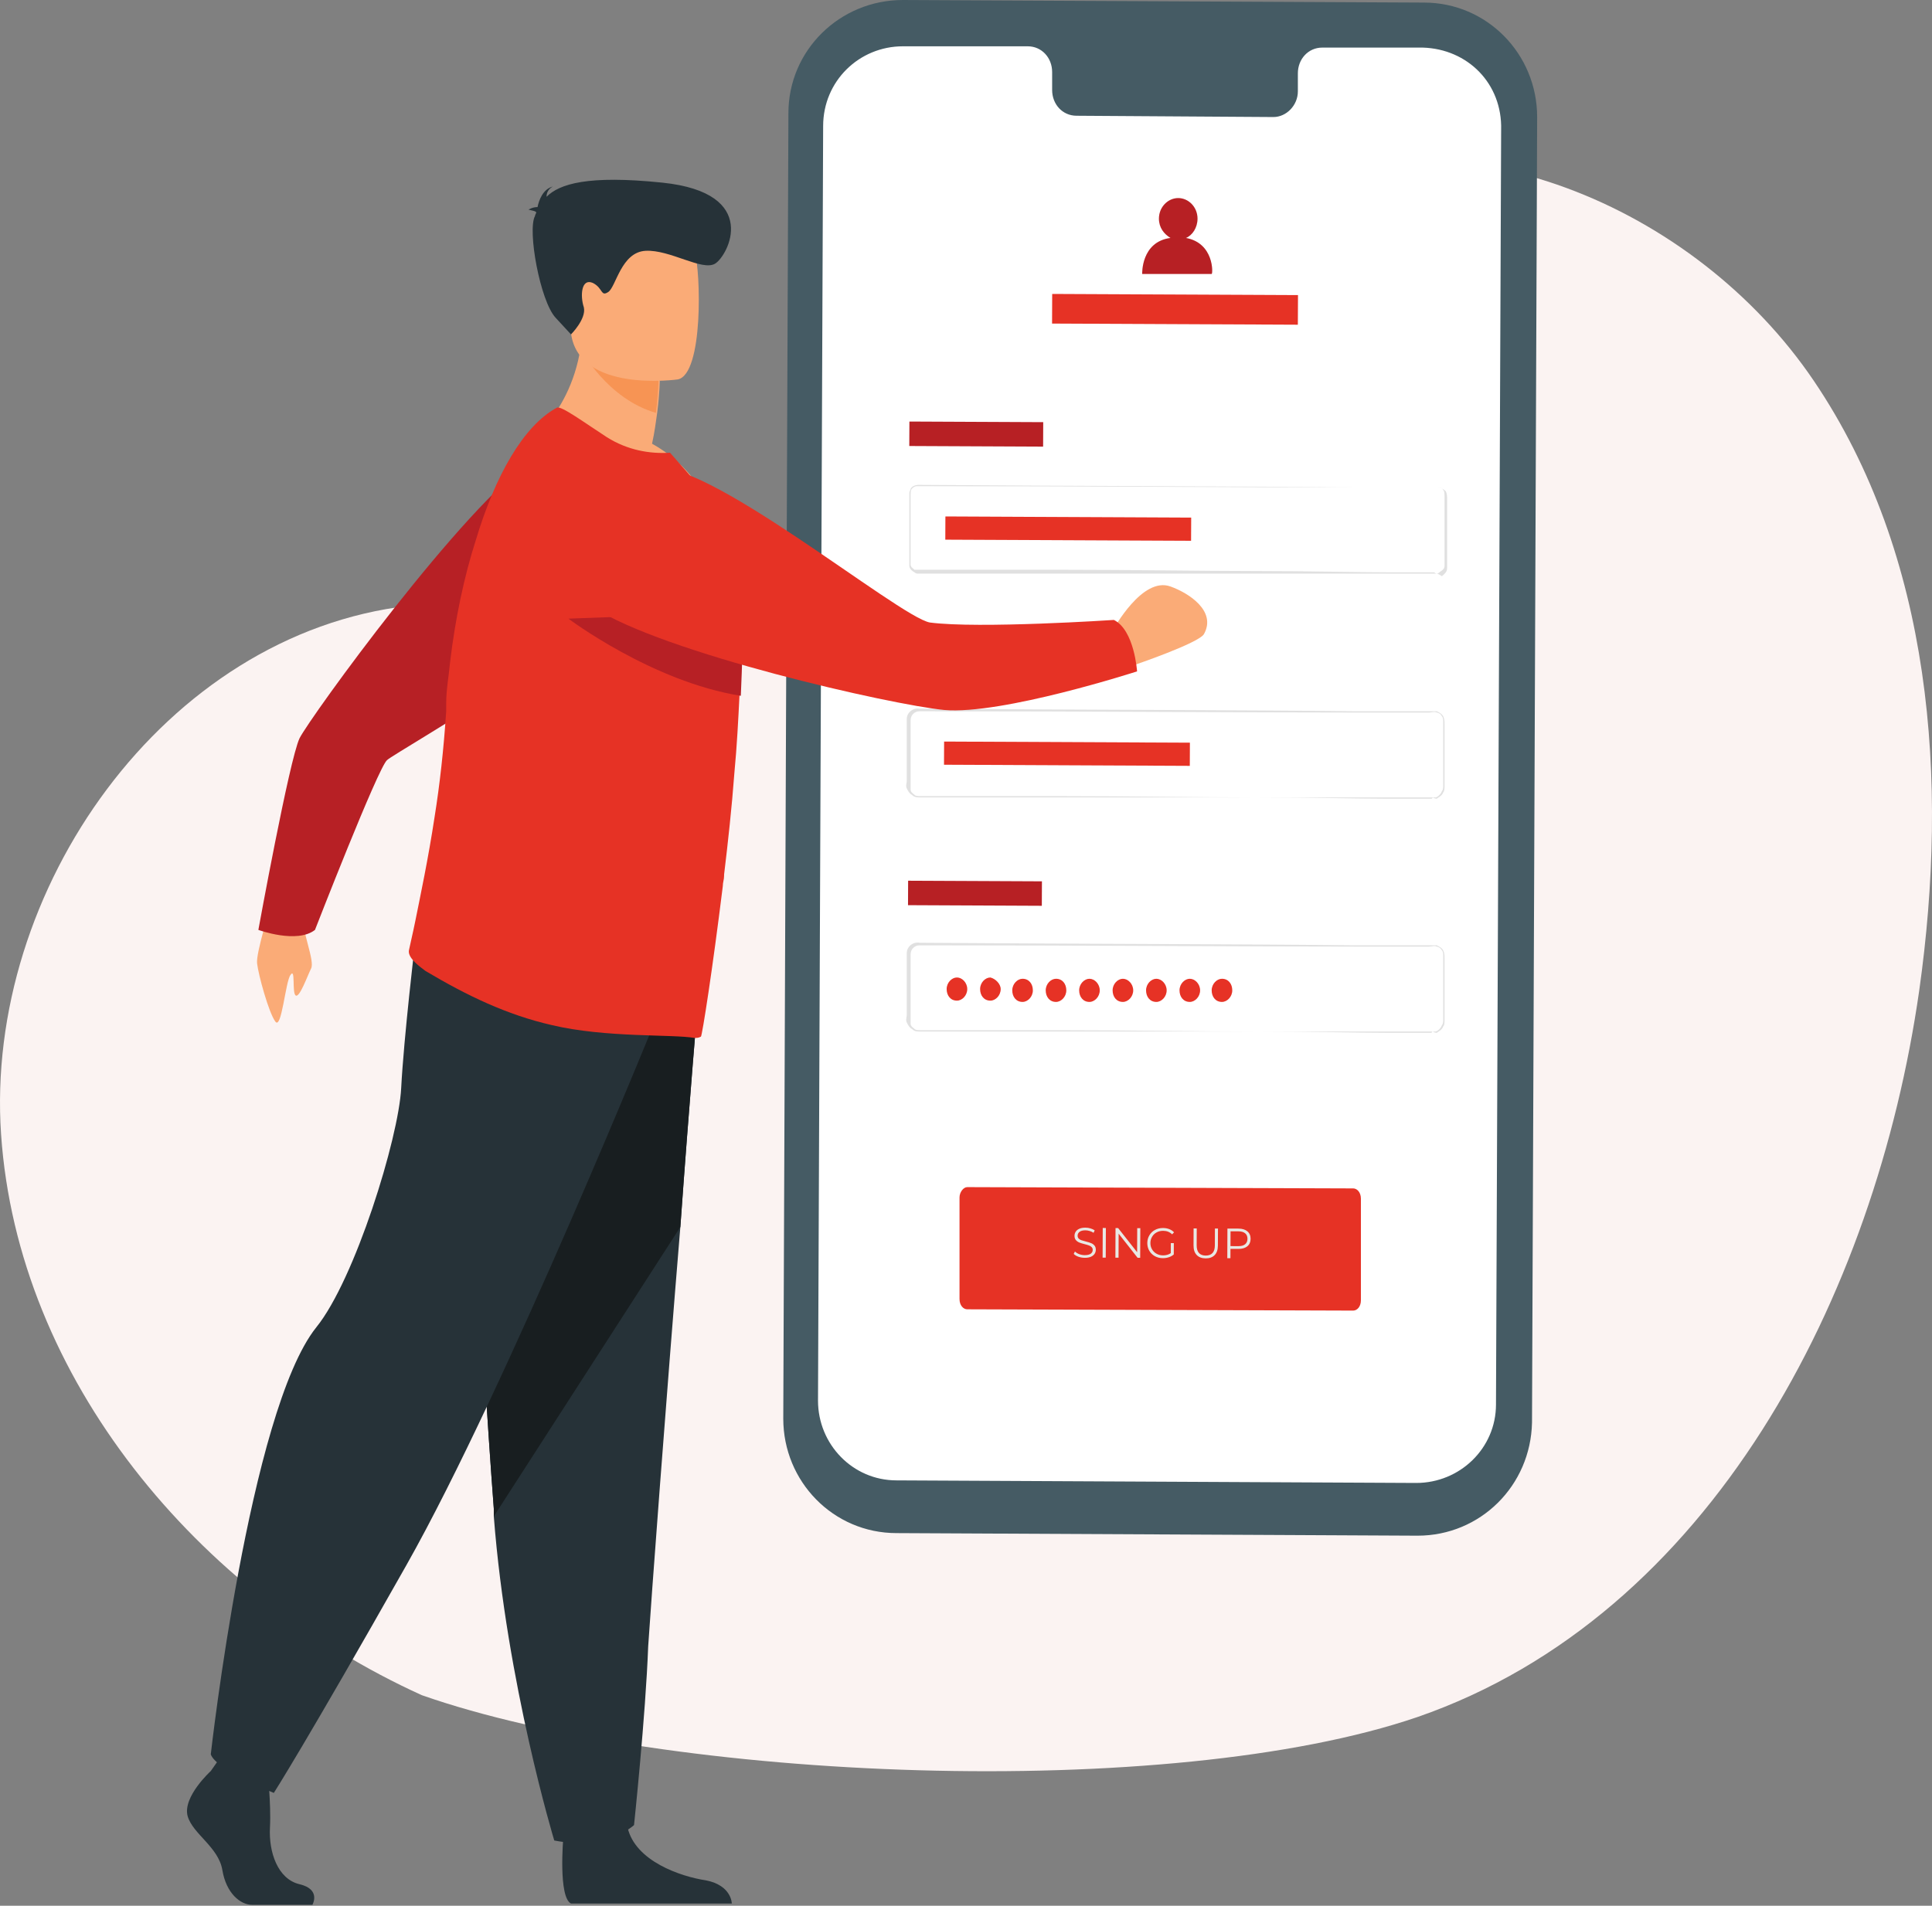
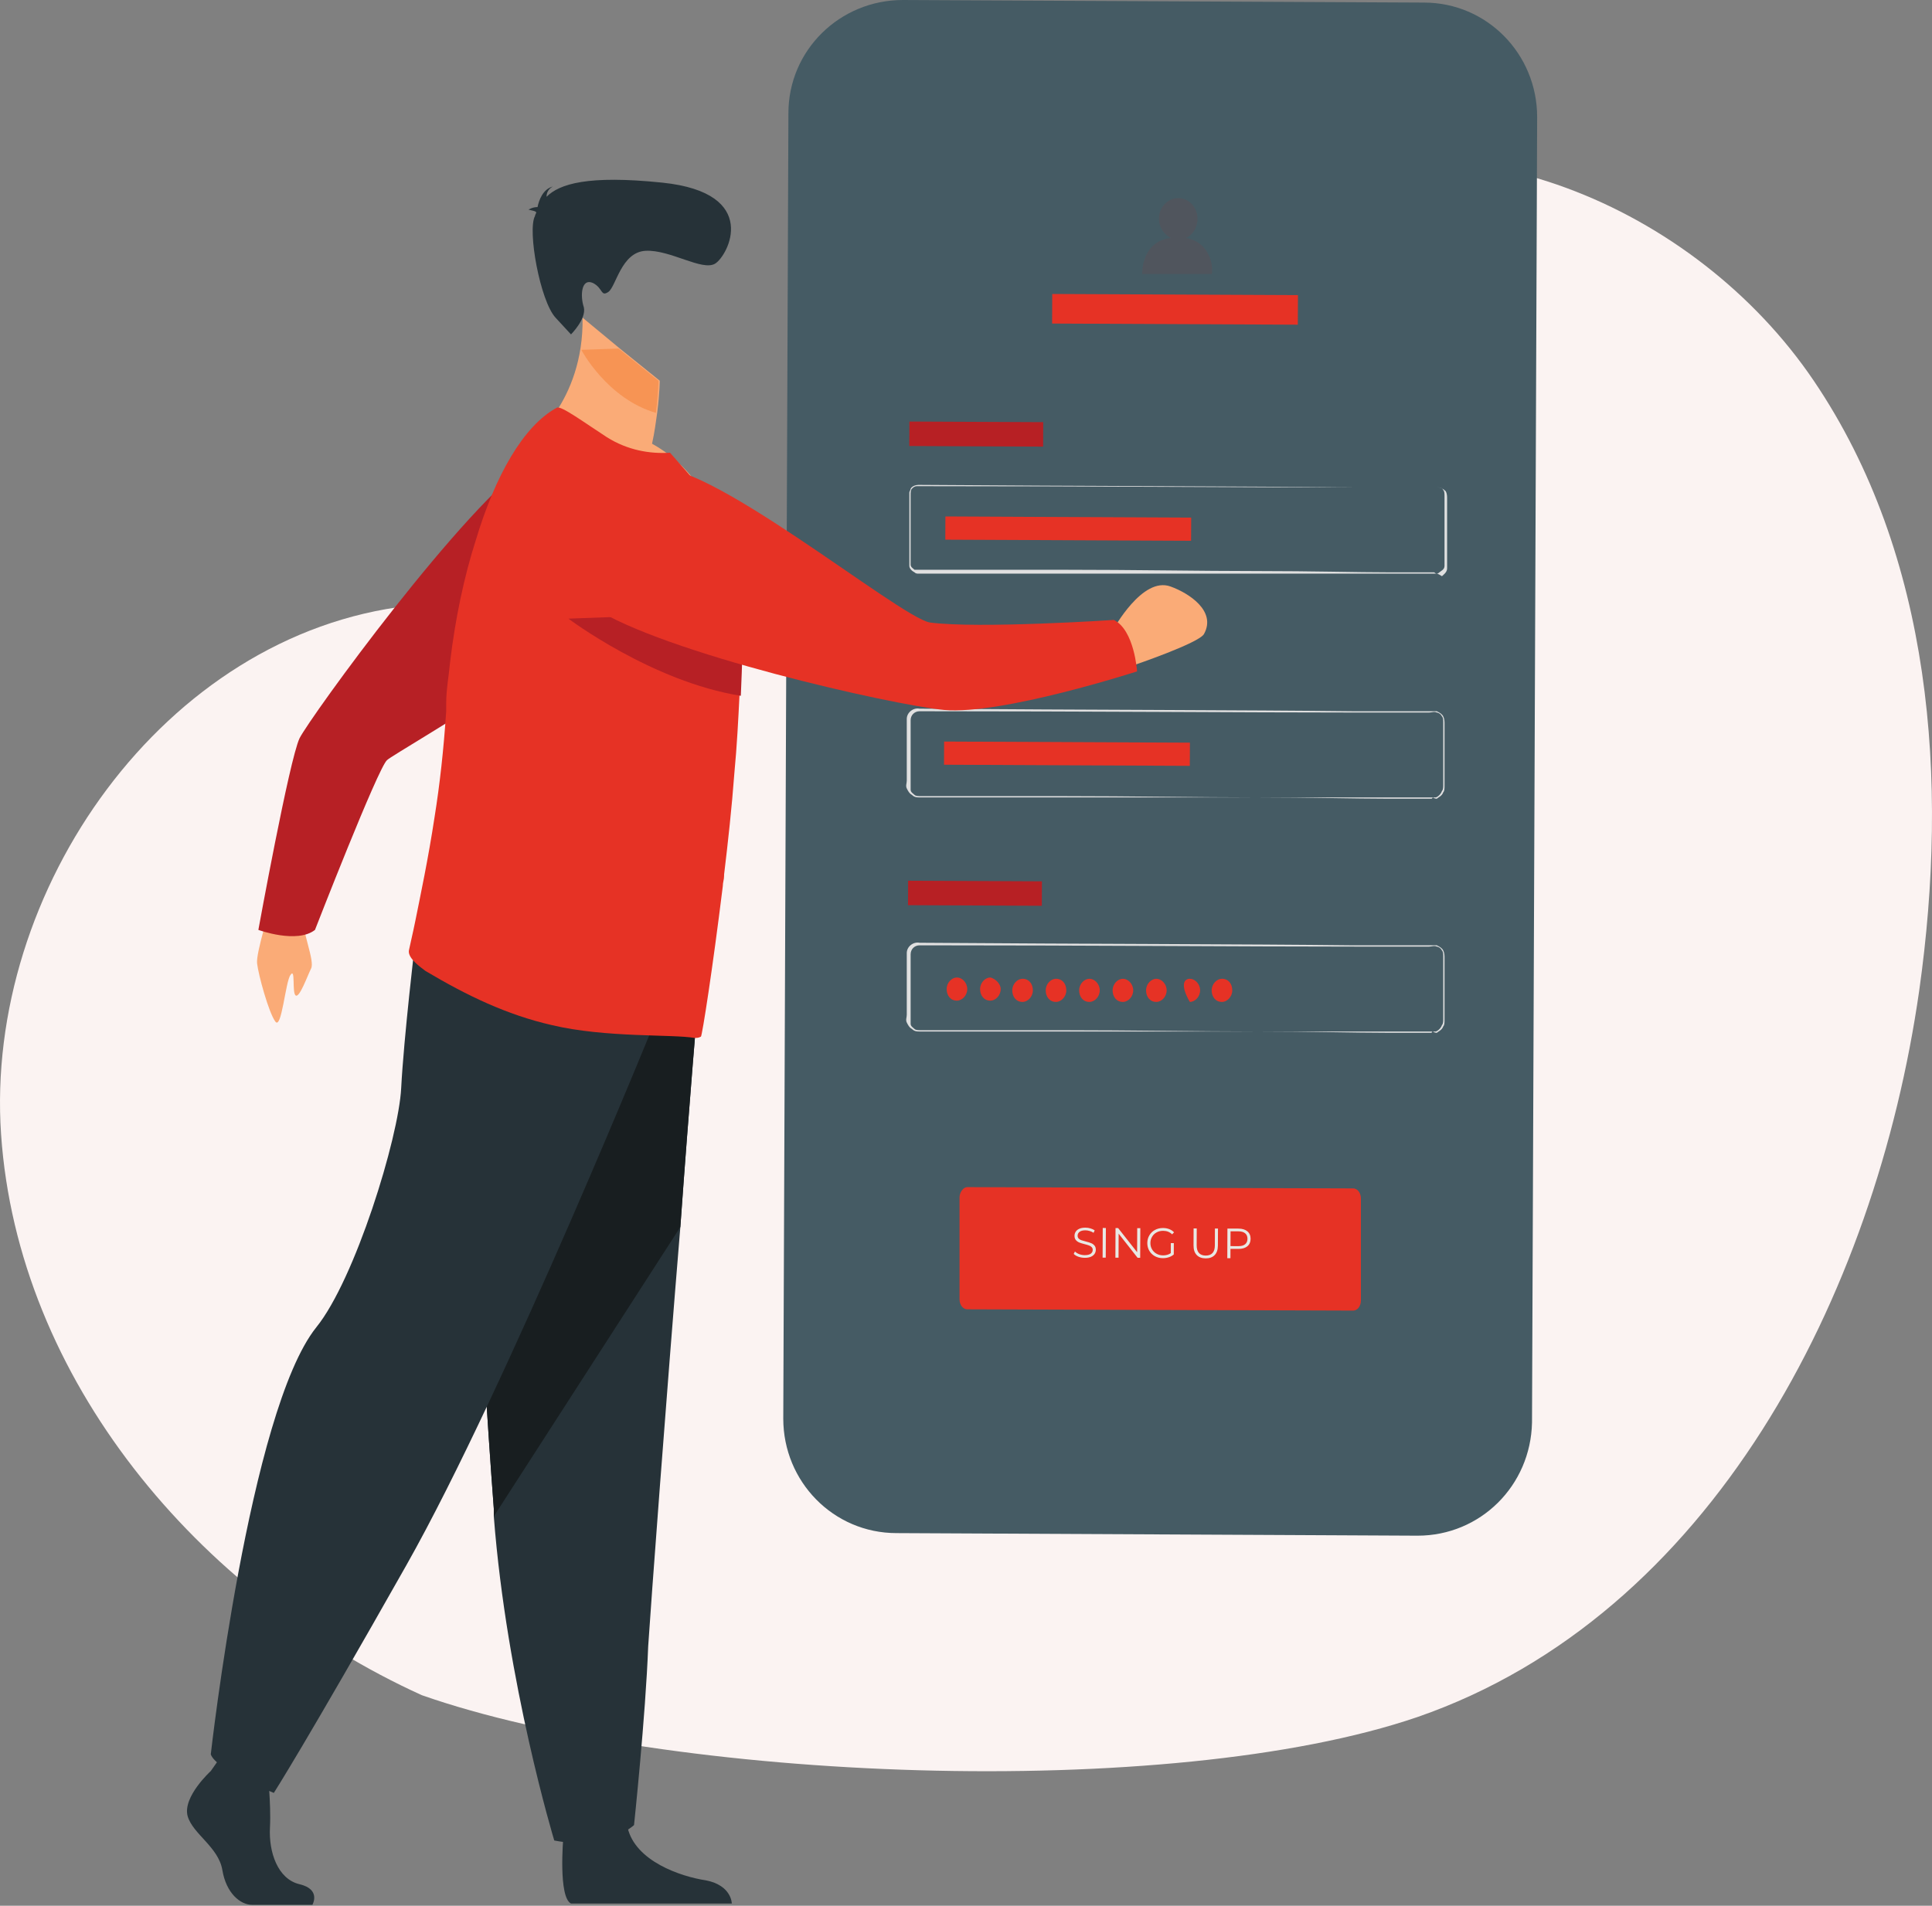
<svg xmlns="http://www.w3.org/2000/svg" width="150" height="148" viewBox="0 0 150 148" fill="none">
  <rect x="0" y="0" width="150" height="148" fill="#808080" stroke="none" />
  <path d="M32.745 131.646C15.366 123.756 1.382 107.075 0.084 88.097C-1.215 69.119 12.769 49.242 31.747 47.045C40.736 46.046 50.025 48.743 58.715 46.346C75.096 41.851 82.587 21.974 98.069 14.883C112.952 8.091 131.63 15.981 140.819 29.566C150.009 43.15 151.307 60.629 149.01 76.91C145.614 100.683 132.829 125.454 110.055 133.344C90.778 139.937 51.823 138.339 32.745 131.646Z" fill="#FBF3F2" />
  <path d="M110.055 119.261L69.603 119.061C64.708 119.061 60.813 115.066 60.813 110.171L61.212 8.79C61.212 3.895 65.208 0 70.102 0L110.555 0.2C115.449 0.2 119.344 4.195 119.344 9.089L118.945 110.471C118.845 115.365 114.95 119.261 110.055 119.261Z" fill="#455B64" />
-   <path d="M110.455 3.696H102.664C101.565 3.696 100.766 4.595 100.766 5.693V7.092C100.766 8.19 99.867 9.089 98.868 9.089L83.586 8.989C82.487 8.989 81.688 8.091 81.688 6.992V5.593C81.688 4.495 80.889 3.596 79.791 3.596H76.994H70.102C66.706 3.596 63.909 6.293 63.909 9.789L63.51 108.773C63.51 112.169 66.206 114.966 69.602 114.966L109.955 115.166C113.351 115.166 116.148 112.469 116.148 109.073L116.548 10.088C116.648 6.492 113.951 3.796 110.455 3.696Z" fill="white" />
  <path d="M105.061 101.781L75.096 101.681C74.796 101.681 74.497 101.382 74.497 100.882V92.992C74.497 92.592 74.796 92.192 75.096 92.192L105.061 92.292C105.361 92.292 105.66 92.592 105.66 93.091V100.982C105.66 101.482 105.361 101.781 105.061 101.781Z" fill="#E63225" />
  <path d="M84.217 97.682C84.046 97.681 83.882 97.653 83.724 97.597C83.569 97.542 83.448 97.469 83.363 97.378L83.459 97.191C83.542 97.275 83.653 97.344 83.791 97.397C83.929 97.448 84.071 97.474 84.218 97.475C84.424 97.475 84.579 97.439 84.683 97.365C84.786 97.288 84.838 97.19 84.838 97.069C84.839 96.977 84.811 96.904 84.754 96.849C84.699 96.793 84.631 96.751 84.55 96.723C84.469 96.692 84.356 96.658 84.212 96.622C84.039 96.578 83.901 96.535 83.798 96.495C83.695 96.453 83.606 96.39 83.532 96.307C83.46 96.223 83.424 96.11 83.425 95.967C83.425 95.851 83.457 95.746 83.519 95.652C83.58 95.556 83.675 95.479 83.802 95.423C83.93 95.366 84.088 95.339 84.276 95.34C84.408 95.34 84.536 95.359 84.661 95.397C84.788 95.433 84.898 95.483 84.99 95.547L84.906 95.74C84.81 95.676 84.707 95.629 84.598 95.598C84.488 95.564 84.381 95.547 84.276 95.547C84.074 95.546 83.921 95.585 83.818 95.663C83.717 95.739 83.666 95.839 83.665 95.962C83.665 96.054 83.692 96.129 83.746 96.186C83.803 96.241 83.873 96.284 83.957 96.315C84.042 96.344 84.156 96.376 84.298 96.412C84.467 96.455 84.603 96.497 84.706 96.539C84.811 96.579 84.899 96.641 84.971 96.725C85.043 96.806 85.079 96.917 85.079 97.057C85.078 97.174 85.046 97.28 84.982 97.376C84.92 97.47 84.824 97.545 84.695 97.602C84.565 97.656 84.406 97.683 84.217 97.682ZM85.616 95.365L85.86 95.367L85.85 97.669L85.606 97.668L85.616 95.365ZM88.534 95.379L88.524 97.682L88.323 97.681L86.851 95.805L86.843 97.674L86.599 97.673L86.609 95.37L86.81 95.371L88.286 97.246L88.293 95.378L88.534 95.379ZM90.902 96.541L91.136 96.542L91.132 97.421C91.024 97.515 90.897 97.587 90.75 97.636C90.603 97.686 90.448 97.71 90.285 97.71C90.055 97.709 89.848 97.657 89.664 97.556C89.481 97.454 89.336 97.314 89.232 97.136C89.127 96.955 89.076 96.754 89.076 96.533C89.077 96.311 89.131 96.112 89.237 95.935C89.343 95.755 89.488 95.616 89.673 95.516C89.858 95.416 90.066 95.366 90.299 95.367C90.474 95.368 90.635 95.397 90.782 95.455C90.929 95.511 91.052 95.593 91.153 95.704L91.001 95.858C90.82 95.677 90.588 95.586 90.308 95.585C90.121 95.584 89.952 95.624 89.8 95.707C89.651 95.788 89.533 95.901 89.447 96.048C89.361 96.192 89.317 96.354 89.317 96.534C89.316 96.714 89.358 96.876 89.443 97.022C89.528 97.167 89.645 97.281 89.793 97.365C89.942 97.449 90.11 97.492 90.296 97.493C90.533 97.494 90.734 97.436 90.899 97.318L90.902 96.541ZM93.609 97.725C93.311 97.724 93.079 97.637 92.913 97.465C92.747 97.293 92.664 97.044 92.666 96.717L92.671 95.398L92.915 95.399L92.909 96.709C92.908 96.976 92.968 97.176 93.088 97.308C93.208 97.44 93.382 97.507 93.61 97.508C93.84 97.509 94.016 97.444 94.137 97.313C94.258 97.182 94.32 96.983 94.321 96.715L94.326 95.406L94.563 95.407L94.557 96.726C94.556 97.053 94.472 97.301 94.304 97.472C94.139 97.642 93.907 97.727 93.609 97.725ZM96.159 95.414C96.453 95.415 96.683 95.487 96.849 95.628C97.015 95.769 97.097 95.962 97.096 96.208C97.095 96.454 97.011 96.646 96.844 96.786C96.677 96.923 96.446 96.991 96.152 96.99L95.533 96.987L95.53 97.714L95.287 97.713L95.297 95.41L96.159 95.414ZM96.146 96.776C96.374 96.777 96.549 96.729 96.67 96.63C96.791 96.53 96.852 96.389 96.853 96.207C96.854 96.02 96.794 95.878 96.674 95.778C96.553 95.677 96.379 95.626 96.151 95.625L95.539 95.622L95.534 96.773L96.146 96.776Z" fill="#E8E8E3" />
  <path d="M80.995 32.786L70.607 32.738L70.598 34.636L80.986 34.684L80.995 32.786Z" fill="#B72025" />
  <path opacity="0.1" d="M80.995 32.786L70.607 32.738L70.598 34.636L80.986 34.684L80.995 32.786Z" fill="#B72025" />
  <path d="M111.554 44.548C111.554 44.548 111.653 44.548 111.753 44.448C111.853 44.348 112.153 44.248 112.153 43.949C112.153 43.349 112.153 42.351 112.153 41.152C112.153 40.553 112.153 39.853 112.153 39.154C112.153 38.955 112.153 38.755 112.153 38.555C112.153 38.355 112.153 38.156 112.053 38.056C111.953 37.856 111.753 37.856 111.554 37.856C111.354 37.856 111.154 37.856 110.954 37.856C109.256 37.856 107.259 37.856 105.061 37.856C96.371 37.856 84.385 37.756 71.201 37.756C71.001 37.756 70.901 37.856 70.801 37.956C70.701 38.056 70.701 38.255 70.701 38.455C70.701 38.855 70.701 39.254 70.701 39.654C70.701 40.453 70.701 41.252 70.701 42.051C70.701 42.45 70.701 42.85 70.701 43.249C70.701 43.449 70.701 43.649 70.701 43.849C70.701 44.049 70.901 44.148 71.001 44.248C71.101 44.248 71.201 44.248 71.3 44.248H71.6H72.199C72.599 44.248 72.999 44.248 73.398 44.248C76.494 44.248 79.491 44.248 82.388 44.248C88.081 44.248 93.275 44.348 97.57 44.348C101.865 44.348 105.361 44.448 107.858 44.448C109.056 44.448 109.955 44.448 110.655 44.448C110.954 44.448 111.254 44.448 111.354 44.448C111.454 44.548 111.554 44.548 111.554 44.548C111.554 44.548 111.454 44.548 111.354 44.548C111.154 44.548 110.954 44.548 110.655 44.548C110.055 44.548 109.056 44.548 107.858 44.548C105.461 44.548 101.965 44.548 97.57 44.548C93.275 44.548 88.081 44.548 82.388 44.548C79.491 44.548 76.494 44.548 73.398 44.548C72.999 44.548 72.599 44.548 72.199 44.548H71.6H71.3C71.201 44.548 71.101 44.548 71.001 44.448C70.801 44.348 70.601 44.148 70.601 43.949C70.601 43.849 70.601 43.749 70.601 43.649V43.349C70.601 42.95 70.601 42.55 70.601 42.151C70.601 41.352 70.601 40.553 70.601 39.754C70.601 39.354 70.601 38.955 70.601 38.555C70.601 38.455 70.601 38.355 70.601 38.255C70.601 38.156 70.701 38.056 70.701 37.956C70.801 37.756 71.101 37.656 71.3 37.656C84.485 37.756 96.471 37.756 105.161 37.856C107.358 37.856 109.256 37.856 111.054 37.856C111.254 37.856 111.454 37.856 111.653 37.856C111.853 37.856 112.053 37.956 112.253 38.156C112.353 38.355 112.353 38.555 112.353 38.755C112.353 38.955 112.353 39.154 112.353 39.354C112.353 40.053 112.353 40.752 112.353 41.352C112.353 42.55 112.353 43.449 112.353 44.148C112.353 44.448 112.053 44.648 111.953 44.748C111.653 44.548 111.554 44.548 111.554 44.548Z" fill="#E0E0E0" />
  <path d="M92.481 40.198L73.404 40.11L73.395 41.908L92.473 41.996L92.481 40.198Z" fill="#E63225" />
  <path opacity="0.2" d="M92.481 40.198L73.404 40.11L73.395 41.908L92.473 41.996L92.481 40.198Z" fill="#E63225" />
  <path d="M80.895 50.266L70.507 50.218L70.498 52.116L80.886 52.164L80.895 50.266Z" fill="#B72025" />
  <path opacity="0.1" d="M80.895 50.266L70.507 50.218L70.498 52.116L80.886 52.164L80.895 50.266Z" fill="#B72025" />
  <path d="M111.254 61.928C111.254 61.928 111.354 61.928 111.454 61.928C111.553 61.928 111.853 61.728 111.953 61.428C112.053 61.328 112.053 61.129 112.053 60.929C112.053 60.729 112.053 60.529 112.053 60.33C112.053 59.83 112.053 59.331 112.053 58.731C112.053 58.132 112.053 57.433 112.053 56.734C112.053 56.534 112.053 56.334 112.053 56.135C112.053 55.935 112.053 55.735 111.953 55.635C111.853 55.435 111.653 55.336 111.554 55.336C111.354 55.236 111.154 55.336 110.954 55.336C109.256 55.336 107.259 55.336 105.161 55.336C96.471 55.336 84.585 55.236 71.4 55.236C71.001 55.236 70.701 55.535 70.701 55.935C70.701 56.334 70.701 56.734 70.701 57.133C70.701 57.932 70.701 58.731 70.701 59.531C70.701 59.93 70.701 60.33 70.701 60.729C70.701 60.929 70.701 61.129 70.701 61.328C70.701 61.528 70.901 61.628 71.001 61.728C71.101 61.828 71.3 61.828 71.5 61.828H72.1C72.499 61.828 72.899 61.828 73.298 61.828C76.394 61.828 79.391 61.828 82.288 61.828C87.981 61.828 93.175 61.928 97.47 61.928C101.765 61.928 105.261 62.028 107.658 62.028C108.857 62.028 109.756 62.028 110.455 62.028C110.754 62.028 111.054 62.028 111.154 62.028C111.254 61.928 111.254 61.928 111.254 61.928C111.254 61.928 111.154 61.928 111.054 61.928C110.854 61.928 110.655 61.928 110.355 61.928C109.756 61.928 108.757 61.928 107.558 61.928C105.161 61.928 101.665 61.928 97.37 61.928C93.075 61.928 87.881 61.928 82.188 61.928C79.291 61.928 76.295 61.928 73.198 61.928C72.799 61.928 72.399 61.928 72 61.928H71.4C71.201 61.928 71.001 61.928 70.801 61.728C70.601 61.628 70.501 61.428 70.401 61.229C70.302 61.029 70.401 60.829 70.401 60.629C70.401 60.23 70.401 59.83 70.401 59.431C70.401 58.632 70.401 57.833 70.401 57.033C70.401 56.634 70.401 56.234 70.401 55.835C70.401 55.336 70.901 54.936 71.4 55.036C84.585 55.136 96.471 55.136 105.161 55.236C107.358 55.236 109.256 55.236 110.954 55.236C111.154 55.236 111.354 55.236 111.554 55.236C111.753 55.336 111.953 55.435 112.053 55.635C112.153 55.835 112.153 56.035 112.153 56.234C112.153 56.434 112.153 56.634 112.153 56.834C112.153 57.533 112.153 58.232 112.153 58.831C112.153 59.431 112.153 59.93 112.153 60.43C112.153 60.629 112.153 60.829 112.153 61.029C112.153 61.229 112.153 61.428 112.053 61.528C111.953 61.828 111.653 61.928 111.554 62.028C111.354 62.028 111.254 61.928 111.254 61.928Z" fill="#E0E0E0" />
  <path d="M80.895 68.445L70.507 68.397L70.498 70.295L80.886 70.343L80.895 68.445Z" fill="#B72025" />
  <path opacity="0.1" d="M80.895 68.445L70.507 68.397L70.498 70.295L80.886 70.343L80.895 68.445Z" fill="#B72025" />
  <path d="M111.254 80.107C111.254 80.107 111.354 80.107 111.454 80.107C111.553 80.107 111.853 79.907 111.953 79.607C112.053 79.507 112.053 79.308 112.053 79.108C112.053 78.908 112.053 78.708 112.053 78.508C112.053 78.009 112.053 77.51 112.053 76.91C112.053 76.311 112.053 75.612 112.053 74.913C112.053 74.713 112.053 74.513 112.053 74.313C112.053 74.114 112.053 73.914 111.953 73.814C111.853 73.614 111.653 73.514 111.554 73.514C111.354 73.414 111.154 73.514 110.954 73.514C109.256 73.514 107.259 73.514 105.161 73.514C96.471 73.514 84.585 73.414 71.4 73.414C71.001 73.414 70.701 73.714 70.701 74.114C70.701 74.513 70.701 74.913 70.701 75.312C70.701 76.111 70.701 76.91 70.701 77.709C70.701 78.109 70.701 78.508 70.701 78.908C70.701 79.108 70.701 79.308 70.701 79.507C70.701 79.707 70.901 79.807 71.001 79.907C71.101 80.007 71.3 80.007 71.5 80.007H72.1C72.499 80.007 72.899 80.007 73.298 80.007C76.394 80.007 79.391 80.007 82.288 80.007C87.981 80.007 93.175 80.107 97.47 80.107C101.765 80.107 105.261 80.207 107.658 80.207C108.857 80.207 109.756 80.207 110.455 80.207C110.754 80.207 111.054 80.207 111.154 80.207C111.154 80.107 111.254 80.107 111.254 80.107C111.254 80.107 111.154 80.107 111.054 80.107C110.854 80.107 110.655 80.107 110.355 80.107C109.756 80.107 108.757 80.107 107.558 80.107C105.161 80.107 101.665 80.107 97.37 80.107C93.075 80.107 87.881 80.107 82.188 80.107C79.291 80.107 76.295 80.107 73.198 80.107C72.799 80.107 72.399 80.107 72 80.107H71.4C71.201 80.107 71.001 80.107 70.801 79.907C70.601 79.807 70.501 79.607 70.401 79.407C70.302 79.208 70.401 79.008 70.401 78.808C70.401 78.409 70.401 78.009 70.401 77.609C70.401 76.81 70.401 76.011 70.401 75.212C70.401 74.813 70.401 74.413 70.401 74.014C70.401 73.514 70.901 73.115 71.4 73.215C84.585 73.314 96.471 73.314 105.161 73.414C107.358 73.414 109.256 73.414 110.954 73.414C111.154 73.414 111.354 73.414 111.554 73.414C111.753 73.514 111.953 73.614 112.053 73.814C112.153 74.014 112.153 74.213 112.153 74.413C112.153 74.613 112.153 74.813 112.153 75.013C112.153 75.712 112.153 76.411 112.153 77.01C112.153 77.609 112.153 78.109 112.153 78.608C112.153 78.808 112.153 79.008 112.153 79.208C112.153 79.407 112.153 79.607 112.053 79.707C111.953 80.007 111.653 80.107 111.554 80.207C111.354 80.207 111.254 80.107 111.254 80.107Z" fill="#E0E0E0" />
  <path d="M92.381 57.678L73.303 57.59L73.295 59.387L92.373 59.475L92.381 57.678Z" fill="#E63225" />
  <path opacity="0.2" d="M92.381 57.678L73.303 57.59L73.295 59.387L92.373 59.475L92.381 57.678Z" fill="#E63225" />
  <path d="M75.097 76.811C75.097 77.311 74.697 77.71 74.297 77.71C73.798 77.71 73.498 77.311 73.498 76.811C73.498 76.311 73.898 75.911 74.297 75.911C74.697 75.911 75.097 76.311 75.097 76.811Z" fill="#E63225" />
  <path d="M77.694 76.811C77.694 77.311 77.294 77.71 76.894 77.71C76.395 77.71 76.095 77.311 76.095 76.811C76.095 76.311 76.495 75.911 76.894 75.911C77.294 76.011 77.694 76.411 77.694 76.811Z" fill="#E63225" />
  <path d="M80.191 76.911C80.191 77.41 79.791 77.81 79.391 77.81C78.892 77.81 78.592 77.41 78.592 76.911C78.592 76.411 78.992 76.011 79.391 76.011C79.891 76.011 80.191 76.411 80.191 76.911Z" fill="#E63225" />
  <path d="M82.788 76.911C82.788 77.41 82.388 77.81 81.988 77.81C81.489 77.81 81.189 77.41 81.189 76.911C81.189 76.411 81.589 76.011 81.988 76.011C82.488 76.011 82.788 76.411 82.788 76.911Z" fill="#E63225" />
  <path d="M85.385 76.911C85.385 77.41 84.985 77.81 84.585 77.81C84.086 77.81 83.786 77.41 83.786 76.911C83.786 76.411 84.186 76.011 84.585 76.011C84.985 76.011 85.385 76.411 85.385 76.911Z" fill="#E63225" />
  <path d="M87.982 76.911C87.982 77.41 87.582 77.81 87.182 77.81C86.683 77.81 86.383 77.41 86.383 76.911C86.383 76.411 86.783 76.011 87.182 76.011C87.582 76.011 87.982 76.411 87.982 76.911Z" fill="#E63225" />
  <path d="M90.579 76.911C90.579 77.41 90.179 77.81 89.779 77.81C89.28 77.81 88.98 77.41 88.98 76.911C88.98 76.411 89.38 76.011 89.779 76.011C90.179 76.011 90.579 76.411 90.579 76.911Z" fill="#E63225" />
-   <path d="M93.176 76.911C93.176 77.41 92.776 77.81 92.376 77.81C91.877 77.81 91.577 77.41 91.577 76.911C91.577 76.411 91.977 76.011 92.376 76.011C92.776 76.011 93.176 76.411 93.176 76.911Z" fill="#E63225" />
+   <path d="M93.176 76.911C93.176 77.41 92.776 77.81 92.376 77.81C91.577 76.411 91.977 76.011 92.376 76.011C92.776 76.011 93.176 76.411 93.176 76.911Z" fill="#E63225" />
  <path d="M95.673 76.911C95.673 77.41 95.273 77.81 94.873 77.81C94.374 77.81 94.074 77.41 94.074 76.911C94.074 76.411 94.474 76.011 94.873 76.011C95.373 76.011 95.673 76.411 95.673 76.911Z" fill="#E63225" />
  <g opacity="0.2">
    <g opacity="0.2">
      <path opacity="0.2" d="M75.097 76.811C75.097 77.311 74.697 77.71 74.297 77.71C73.798 77.71 73.498 77.311 73.498 76.811C73.498 76.311 73.898 75.911 74.297 75.911C74.697 75.911 75.097 76.311 75.097 76.811Z" fill="#E63225" />
    </g>
    <g opacity="0.2">
      <path opacity="0.2" d="M77.694 76.811C77.694 77.311 77.294 77.71 76.894 77.71C76.395 77.71 76.095 77.311 76.095 76.811C76.095 76.311 76.495 75.911 76.894 75.911C77.294 76.011 77.694 76.411 77.694 76.811Z" fill="#E63225" />
    </g>
    <g opacity="0.2">
      <path opacity="0.2" d="M80.191 76.911C80.191 77.41 79.791 77.81 79.391 77.81C78.892 77.81 78.592 77.41 78.592 76.911C78.592 76.411 78.992 76.011 79.391 76.011C79.891 76.011 80.191 76.411 80.191 76.911Z" fill="#E63225" />
    </g>
    <g opacity="0.2">
      <path opacity="0.2" d="M82.788 76.911C82.788 77.41 82.388 77.81 81.988 77.81C81.489 77.81 81.189 77.41 81.189 76.911C81.189 76.411 81.589 76.011 81.988 76.011C82.488 76.011 82.788 76.411 82.788 76.911Z" fill="#E63225" />
    </g>
    <g opacity="0.2">
      <path opacity="0.2" d="M85.385 76.911C85.385 77.41 84.985 77.81 84.585 77.81C84.086 77.81 83.786 77.41 83.786 76.911C83.786 76.411 84.186 76.011 84.585 76.011C84.985 76.011 85.385 76.411 85.385 76.911Z" fill="#E63225" />
    </g>
    <g opacity="0.2">
      <path opacity="0.2" d="M87.982 76.911C87.982 77.41 87.582 77.81 87.182 77.81C86.683 77.81 86.383 77.41 86.383 76.911C86.383 76.411 86.783 76.011 87.182 76.011C87.582 76.011 87.982 76.411 87.982 76.911Z" fill="#E63225" />
    </g>
    <g opacity="0.2">
      <path opacity="0.2" d="M90.579 76.911C90.579 77.41 90.179 77.81 89.779 77.81C89.28 77.81 88.98 77.41 88.98 76.911C88.98 76.411 89.38 76.011 89.779 76.011C90.179 76.011 90.579 76.411 90.579 76.911Z" fill="#E63225" />
    </g>
    <g opacity="0.2">
      <path opacity="0.2" d="M93.176 76.911C93.176 77.41 92.776 77.81 92.376 77.81C91.877 77.81 91.577 77.41 91.577 76.911C91.577 76.411 91.977 76.011 92.376 76.011C92.776 76.011 93.176 76.411 93.176 76.911Z" fill="#E63225" />
    </g>
    <g opacity="0.2">
      <path opacity="0.2" d="M95.673 76.911C95.673 77.41 95.273 77.81 94.873 77.81C94.374 77.81 94.074 77.41 94.074 76.911C94.074 76.411 94.474 76.011 94.873 76.011C95.373 76.011 95.673 76.411 95.673 76.911Z" fill="#E63225" />
    </g>
  </g>
-   <path d="M92.076 18.479C92.576 18.279 92.975 17.679 92.975 16.98C92.975 16.081 92.276 15.382 91.477 15.382C90.678 15.382 89.979 16.081 89.979 16.98C89.979 17.679 90.378 18.179 90.878 18.479C88.58 18.778 88.68 21.275 88.68 21.275H94.074C94.174 21.275 94.274 18.878 92.076 18.479Z" fill="#B72025" />
  <path opacity="0.1" d="M92.076 18.479C92.576 18.279 92.975 17.679 92.975 16.98C92.975 16.081 92.276 15.382 91.477 15.382C90.678 15.382 89.979 16.081 89.979 16.98C89.979 17.679 90.378 18.179 90.878 18.479C88.58 18.778 88.68 21.275 88.68 21.275H94.074C94.174 21.275 94.274 18.878 92.076 18.479Z" fill="#B72025" />
  <path d="M100.773 22.918L81.695 22.83L81.685 25.127L100.762 25.215L100.773 22.918Z" fill="#E63225" />
-   <path opacity="0.2" d="M100.773 22.918L81.695 22.83L81.685 25.127L100.762 25.215L100.773 22.918Z" fill="#E63225" />
  <path d="M21.059 70.218C21.059 70.218 19.86 74.014 19.96 74.813C20.06 75.712 20.859 78.608 21.359 79.308C21.858 80.106 22.158 76.211 22.557 75.712C22.957 75.112 22.657 77.11 22.957 77.31C23.256 77.51 23.856 75.811 24.155 75.212C24.455 74.613 23.456 72.415 23.456 70.917C23.556 69.519 21.059 70.218 21.059 70.218Z" fill="#FAAB77" />
  <path d="M49.726 40.453C50.025 36.158 45.431 33.161 41.735 35.459C41.635 35.459 41.535 35.559 41.535 35.559C36.042 39.154 24.056 55.735 23.257 57.333C22.458 59.031 20.06 72.216 20.06 72.216C20.06 72.216 23.057 73.314 24.455 72.216C24.455 72.216 29.349 59.63 30.049 59.031C30.648 58.432 49.326 47.944 49.526 43.949C49.526 42.95 49.626 41.651 49.726 40.453Z" fill="#B72025" />
  <path d="M16.364 137.54C16.364 137.54 14.167 139.537 14.567 141.036C14.966 142.434 16.964 143.433 17.264 145.231C17.563 147.029 18.662 147.927 19.561 147.927C20.56 147.927 24.255 147.927 24.255 147.927C24.255 147.927 24.954 146.729 23.256 146.329C21.558 145.93 20.859 143.832 20.959 141.934C21.059 140.037 20.759 137.44 20.759 137.44L17.064 136.541L16.364 137.54Z" fill="#263238" />
  <path d="M43.733 142.734C43.733 142.734 43.333 147.328 44.332 147.828H56.817C56.817 147.828 56.817 146.429 54.82 146.03C52.822 145.73 49.326 144.531 48.727 141.934C48.028 139.338 43.733 142.734 43.733 142.734Z" fill="#263238" />
  <path d="M54.22 77.41C54.22 77.41 53.521 85.5 52.822 95.289C51.723 108.573 50.525 124.755 50.325 127.851C50.125 133.245 49.226 141.735 49.226 141.735C49.226 141.735 47.129 143.732 43.033 142.933C43.033 142.933 39.338 130.748 38.339 117.763C38.339 117.563 38.339 117.363 38.339 117.163C37.34 103.979 35.842 76.311 35.842 76.311L54.22 77.41Z" fill="#263238" />
  <path d="M54.22 77.41C54.22 77.41 53.521 85.5 52.822 95.289L38.339 117.763C38.339 117.563 38.339 117.363 38.339 117.163C37.34 103.979 35.842 76.311 35.842 76.311L54.22 77.41Z" fill="#181E20" />
  <path d="M51.225 78.409C51.225 78.409 39.339 107.774 31.548 121.558C23.757 135.342 21.26 139.238 21.26 139.238C21.26 139.238 16.765 137.44 16.365 136.241C16.365 136.241 19.362 109.572 24.556 103.08C27.552 99.384 30.948 88.397 31.148 84.501C31.348 80.606 32.247 73.015 32.247 73.015L51.225 78.409Z" fill="#263238" />
  <path d="M41.036 34.36C41.036 34.36 49.026 38.355 53.721 37.057C53.721 37.057 52.622 35.559 50.625 34.46C50.824 33.561 50.924 32.762 51.024 32.063C51.224 30.465 51.224 29.566 51.224 29.566L48.127 27.069L45.231 24.671C45.331 31.264 41.036 34.36 41.036 34.36Z" fill="#FAAB77" />
  <path d="M33.045 75.412C36.241 77.31 39.338 78.808 42.834 79.607C47.029 80.606 52.223 80.306 53.921 80.606C54.12 80.606 54.22 80.606 54.42 80.506C54.52 80.406 55.319 75.312 56.118 68.82C56.118 68.52 56.218 68.32 56.218 68.021V67.921C56.518 65.424 56.817 62.727 57.017 60.03C57.217 57.932 57.317 55.935 57.417 53.937C57.517 51.54 57.616 49.343 57.517 47.445C57.517 46.646 57.417 45.847 57.417 45.247C56.917 41.452 55.119 38.755 53.421 36.757L52.023 35.159C50.425 35.259 48.727 34.959 47.129 33.961C45.431 32.862 43.533 31.463 43.233 31.663C40.636 33.062 38.439 36.957 36.941 41.951C36.042 44.748 35.342 48.044 34.943 51.44C34.843 52.539 34.643 53.538 34.643 54.636C34.643 54.836 34.643 55.036 34.643 55.236C34.444 58.232 34.144 60.929 33.744 63.426C33.245 66.722 32.646 69.519 32.246 71.517C32.046 72.516 31.846 73.315 31.747 73.814C31.647 74.413 32.646 75.112 33.045 75.412Z" fill="#E63225" />
  <path d="M45.131 27.168C45.131 27.168 47.129 30.964 50.924 32.063C51.124 30.465 51.124 29.566 51.124 29.566L48.028 27.069L45.131 27.168Z" fill="#F79454" />
-   <path d="M52.622 29.466C52.622 29.466 44.931 30.564 44.332 25.87C43.733 21.175 42.334 18.079 47.229 17.18C52.123 16.281 53.322 17.979 53.921 19.477C54.42 21.075 54.62 29.066 52.622 29.466Z" fill="#FAAB77" />
  <path d="M41.635 16.481C41.535 16.381 41.435 16.381 41.036 16.281C41.036 16.281 41.335 16.081 41.735 16.081C41.835 15.582 42.135 14.683 42.934 14.483C42.934 14.483 42.434 14.683 42.434 15.282C43.433 14.283 45.63 13.584 51.424 14.184C59.115 14.982 56.518 19.877 55.519 20.476C54.52 21.075 52.023 19.377 50.125 19.477C48.227 19.577 47.828 22.274 47.229 22.674C46.629 23.073 46.829 22.374 46.03 21.974C45.131 21.575 45.031 22.973 45.331 23.872C45.531 24.771 44.332 25.97 44.332 25.97C44.332 25.97 44.332 25.97 43.133 24.671C41.935 23.373 40.936 17.879 41.535 16.78C41.535 16.68 41.635 16.581 41.635 16.481Z" fill="#263238" />
  <path d="M44.132 48.044C44.132 48.044 50.625 52.938 57.517 54.037C57.616 51.64 57.716 49.442 57.616 47.545L44.132 48.044Z" fill="#B72025" />
  <path d="M86.383 48.943C86.483 48.843 88.68 44.748 90.878 45.547C92.276 46.046 94.473 47.445 93.475 49.243C93.075 49.942 88.081 51.64 88.081 51.64L86.383 48.943Z" fill="#FAAB77" />
  <path d="M47.228 37.556C43.133 38.955 42.334 44.448 45.83 46.945C45.93 47.045 45.93 47.045 46.03 47.145C51.523 50.741 69.203 54.736 73.298 55.136C77.793 55.535 88.281 52.139 88.281 52.139C88.281 52.139 88.081 48.943 86.483 48.144C86.483 48.144 75.995 48.843 72.199 48.344C69.802 47.944 54.22 35.059 50.625 36.458C49.626 36.657 48.427 37.157 47.228 37.556Z" fill="#E63225" />
</svg>